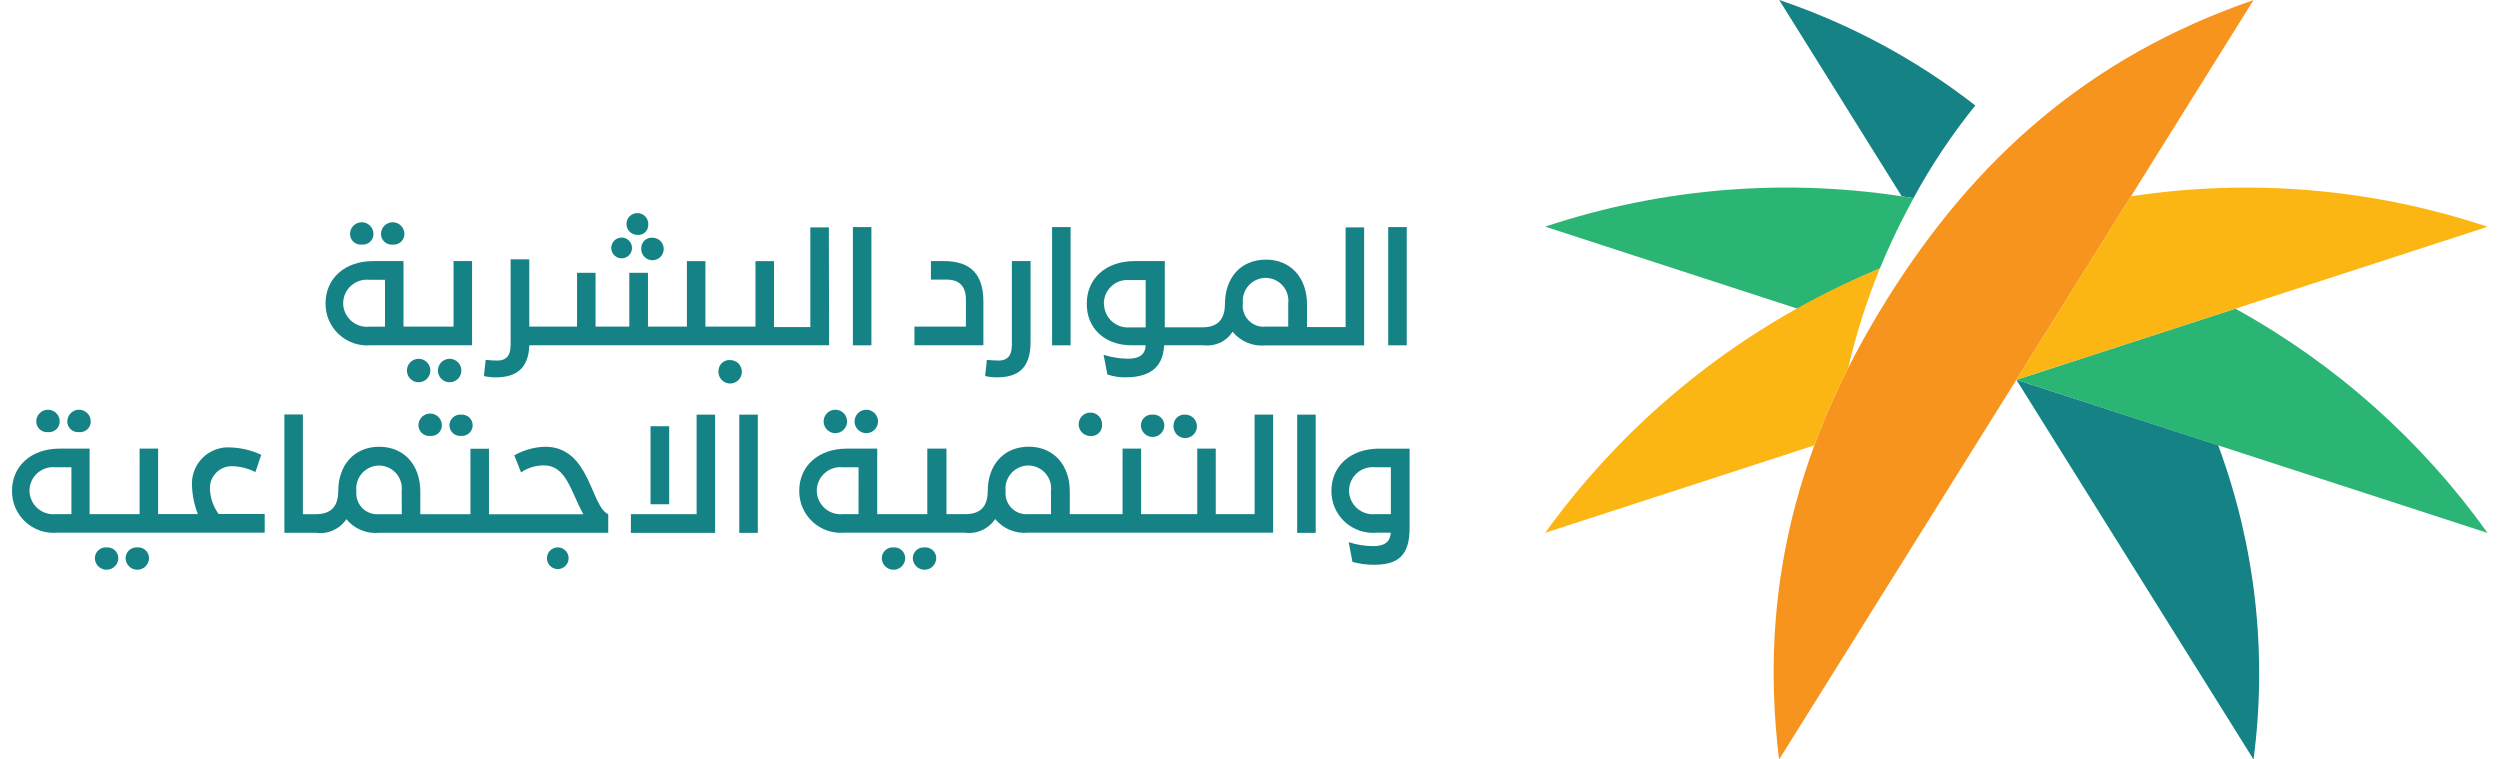
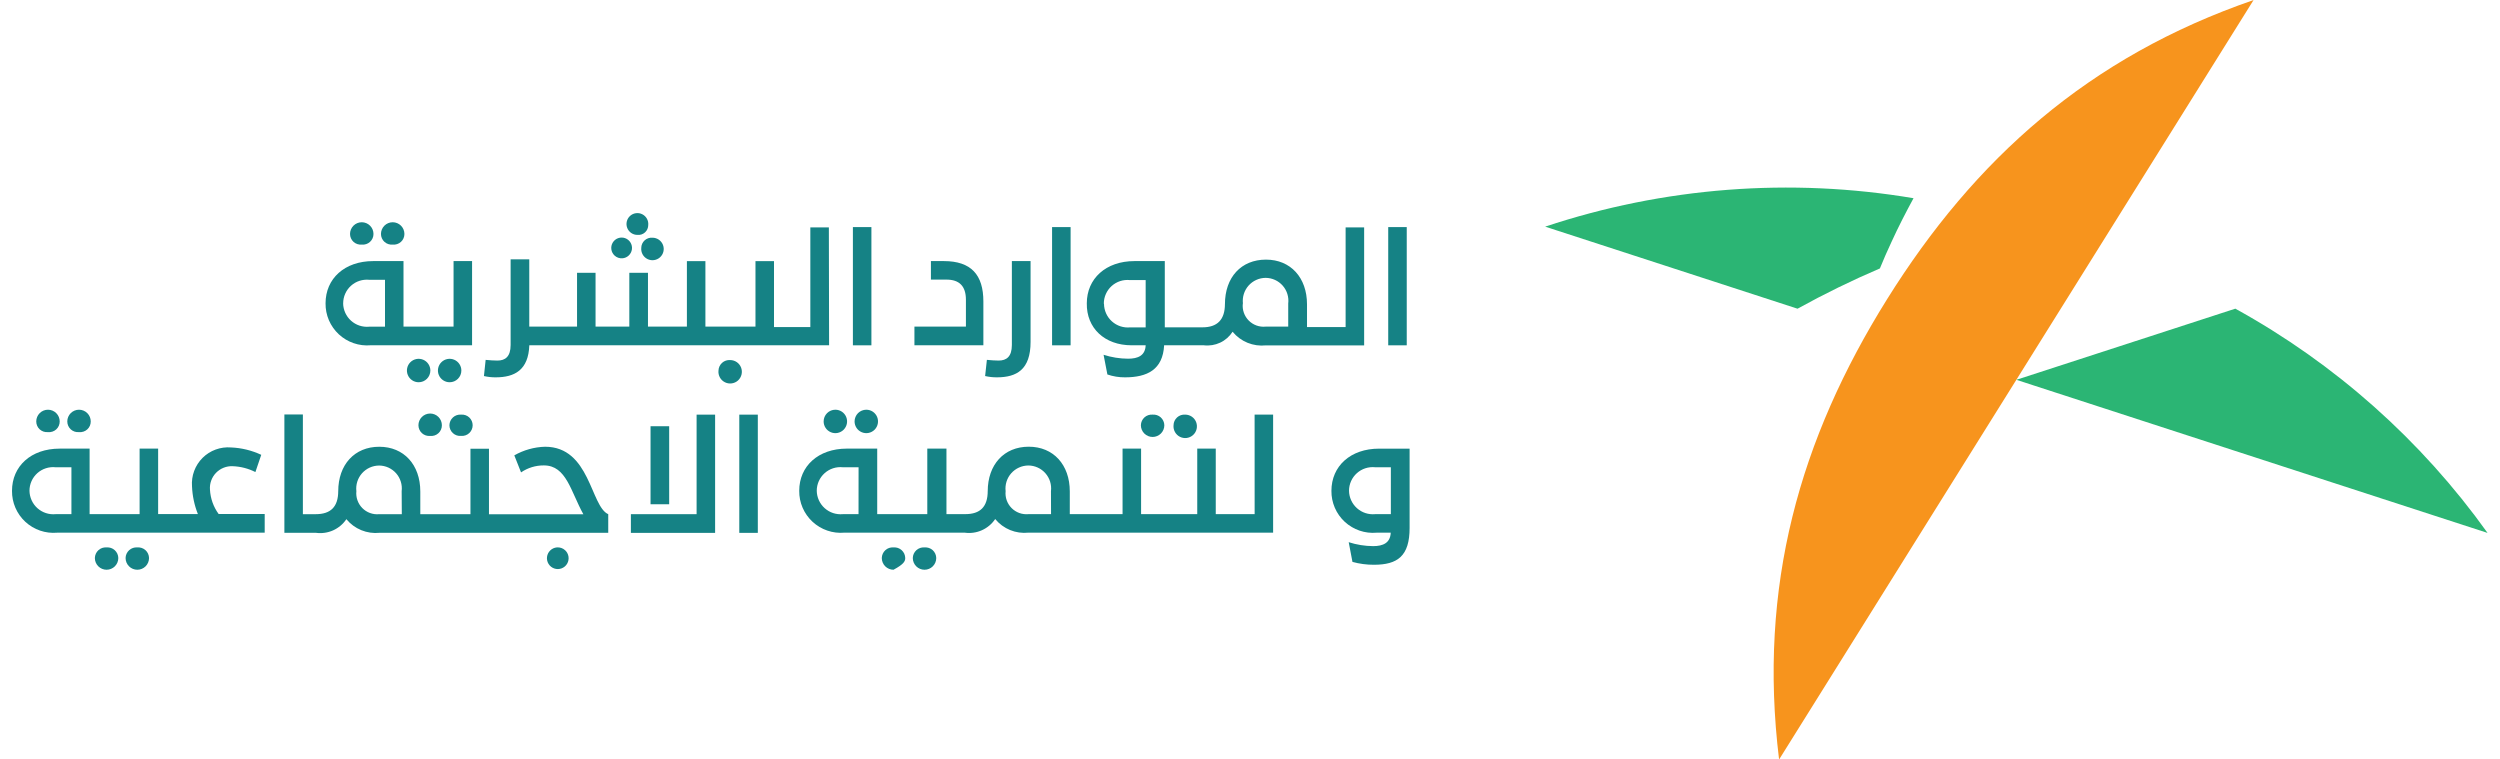
<svg xmlns="http://www.w3.org/2000/svg" width="158" height="48" viewBox="0 0 158 48" fill="none">
  <path d="M3.032 27.309C3.126 27.319 3.221 27.309 3.311 27.279C3.401 27.25 3.484 27.202 3.554 27.138C3.624 27.074 3.679 26.997 3.717 26.91C3.755 26.823 3.774 26.729 3.773 26.635C3.773 26.438 3.695 26.25 3.556 26.111C3.417 25.972 3.228 25.894 3.032 25.894C2.835 25.894 2.647 25.972 2.508 26.111C2.369 26.25 2.291 26.438 2.291 26.635C2.29 26.729 2.31 26.823 2.348 26.909C2.385 26.995 2.441 27.073 2.511 27.137C2.581 27.2 2.663 27.248 2.753 27.278C2.842 27.308 2.938 27.318 3.032 27.309Z" fill="#158285" />
  <path d="M4.994 27.309C5.089 27.319 5.184 27.309 5.274 27.279C5.364 27.25 5.446 27.202 5.516 27.138C5.586 27.074 5.642 26.997 5.68 26.91C5.717 26.823 5.736 26.729 5.735 26.635C5.735 26.438 5.657 26.25 5.518 26.111C5.379 25.972 5.191 25.894 4.994 25.894C4.798 25.894 4.609 25.972 4.47 26.111C4.331 26.25 4.253 26.438 4.253 26.635C4.253 26.729 4.272 26.823 4.31 26.909C4.348 26.995 4.404 27.073 4.473 27.137C4.543 27.2 4.626 27.248 4.715 27.278C4.805 27.308 4.9 27.318 4.994 27.309Z" fill="#158285" />
  <path d="M6.736 34.596C6.643 34.589 6.549 34.6 6.46 34.63C6.372 34.66 6.29 34.708 6.221 34.771C6.151 34.834 6.096 34.91 6.057 34.995C6.018 35.081 5.997 35.173 5.995 35.267C5.995 35.463 6.073 35.651 6.212 35.791C6.351 35.929 6.54 36.008 6.736 36.008C6.933 36.008 7.121 35.929 7.26 35.791C7.399 35.651 7.477 35.463 7.477 35.267C7.476 35.173 7.455 35.081 7.416 34.995C7.377 34.91 7.321 34.834 7.252 34.771C7.183 34.708 7.101 34.66 7.012 34.63C6.924 34.6 6.829 34.589 6.736 34.596Z" fill="#158285" />
  <path d="M8.677 34.596C8.584 34.589 8.49 34.601 8.402 34.631C8.313 34.661 8.231 34.709 8.162 34.772C8.093 34.834 8.037 34.911 7.998 34.996C7.959 35.081 7.938 35.173 7.937 35.267C7.937 35.463 8.015 35.652 8.154 35.791C8.293 35.93 8.481 36.008 8.678 36.008C8.874 36.008 9.063 35.93 9.202 35.791C9.341 35.652 9.419 35.463 9.419 35.267C9.417 35.173 9.397 35.081 9.358 34.995C9.32 34.91 9.264 34.833 9.194 34.77C9.125 34.707 9.043 34.66 8.954 34.63C8.866 34.6 8.771 34.588 8.677 34.596Z" fill="#158285" />
  <path d="M13.27 30.946C13.255 30.752 13.281 30.556 13.348 30.373C13.414 30.189 13.518 30.022 13.654 29.882C13.79 29.742 13.954 29.632 14.135 29.56C14.316 29.488 14.511 29.455 14.705 29.464C15.205 29.482 15.695 29.608 16.141 29.834L16.511 28.745C15.912 28.465 15.263 28.306 14.603 28.279C14.273 28.252 13.941 28.297 13.63 28.411C13.319 28.524 13.037 28.704 12.802 28.938C12.568 29.171 12.387 29.453 12.272 29.763C12.156 30.073 12.11 30.405 12.135 30.735C12.159 31.336 12.284 31.929 12.506 32.488H9.994V28.353H8.823V32.495H5.663V28.353H3.773C1.957 28.353 0.759 29.465 0.759 31.021C0.755 31.387 0.827 31.751 0.972 32.088C1.117 32.425 1.331 32.728 1.6 32.977C1.869 33.226 2.188 33.416 2.535 33.535C2.882 33.654 3.25 33.698 3.615 33.666H16.729V32.484H13.817C13.489 32.035 13.3 31.501 13.27 30.946ZM4.514 32.495H3.514C3.306 32.515 3.097 32.491 2.899 32.426C2.701 32.361 2.519 32.255 2.363 32.116C2.208 31.977 2.084 31.807 1.998 31.617C1.912 31.427 1.866 31.221 1.863 31.013C1.863 30.804 1.908 30.597 1.993 30.406C2.078 30.215 2.203 30.044 2.359 29.904C2.514 29.765 2.697 29.659 2.897 29.595C3.096 29.53 3.306 29.509 3.514 29.531H4.514V32.495Z" fill="#158285" />
  <path d="M27.186 27.55C27.28 27.56 27.375 27.55 27.465 27.521C27.555 27.491 27.638 27.443 27.708 27.379C27.778 27.316 27.834 27.238 27.871 27.151C27.909 27.064 27.928 26.97 27.927 26.876C27.927 26.679 27.849 26.491 27.71 26.352C27.571 26.213 27.382 26.135 27.186 26.135C26.989 26.135 26.801 26.213 26.662 26.352C26.523 26.491 26.445 26.679 26.445 26.876C26.445 26.97 26.465 27.063 26.503 27.149C26.541 27.236 26.597 27.313 26.666 27.376C26.736 27.44 26.818 27.488 26.907 27.518C26.997 27.548 27.092 27.559 27.186 27.55Z" fill="#158285" />
  <path d="M29.144 27.549C29.236 27.556 29.33 27.545 29.418 27.514C29.506 27.484 29.587 27.436 29.655 27.372C29.724 27.309 29.778 27.233 29.815 27.147C29.853 27.062 29.872 26.97 29.872 26.877C29.872 26.784 29.853 26.691 29.815 26.606C29.778 26.521 29.724 26.444 29.655 26.381C29.587 26.318 29.506 26.269 29.418 26.239C29.33 26.209 29.236 26.197 29.144 26.204C29.05 26.197 28.956 26.208 28.868 26.238C28.779 26.268 28.698 26.316 28.628 26.379C28.559 26.442 28.503 26.518 28.464 26.604C28.426 26.689 28.405 26.781 28.403 26.875C28.403 26.969 28.423 27.062 28.461 27.148C28.499 27.234 28.555 27.312 28.625 27.375C28.694 27.439 28.776 27.487 28.866 27.517C28.955 27.547 29.05 27.558 29.144 27.549Z" fill="#158285" />
  <path d="M34.449 28.234C33.765 28.253 33.097 28.441 32.504 28.779L32.93 29.855C33.355 29.563 33.859 29.41 34.375 29.414C35.797 29.414 36.071 31.065 36.868 32.5H30.903V28.359H29.733V32.497H26.563V31.062C26.563 29.369 25.522 28.235 23.97 28.235C22.407 28.235 21.376 29.366 21.376 31.055V31.033C21.376 32.044 20.887 32.496 19.957 32.496H19.142V26.196H17.973V33.673H19.961C20.331 33.725 20.708 33.672 21.05 33.52C21.391 33.367 21.683 33.122 21.891 32.812C22.143 33.118 22.466 33.357 22.833 33.507C23.2 33.658 23.598 33.715 23.992 33.673H38.441V32.497C37.32 32.002 37.298 28.234 34.449 28.234ZM25.394 32.497H23.958C23.764 32.515 23.568 32.489 23.385 32.422C23.201 32.355 23.035 32.249 22.898 32.11C22.761 31.971 22.656 31.803 22.591 31.619C22.526 31.435 22.503 31.239 22.523 31.045C22.499 30.842 22.519 30.636 22.58 30.441C22.641 30.246 22.743 30.066 22.878 29.913C23.014 29.76 23.18 29.637 23.366 29.552C23.552 29.468 23.754 29.424 23.958 29.422C24.162 29.423 24.364 29.468 24.55 29.552C24.735 29.637 24.901 29.76 25.036 29.913C25.171 30.067 25.271 30.247 25.331 30.442C25.392 30.637 25.41 30.842 25.385 31.045L25.394 32.497Z" fill="#158285" />
  <path d="M35.196 34.596C35.039 34.609 34.891 34.675 34.778 34.785C34.664 34.894 34.591 35.039 34.572 35.195C34.552 35.352 34.587 35.51 34.671 35.644C34.755 35.777 34.882 35.878 35.031 35.928C35.18 35.979 35.343 35.977 35.49 35.922C35.638 35.867 35.763 35.763 35.842 35.627C35.922 35.491 35.953 35.332 35.929 35.176C35.905 35.02 35.828 34.877 35.712 34.772C35.642 34.708 35.561 34.66 35.472 34.63C35.384 34.6 35.29 34.589 35.196 34.596Z" fill="#158285" />
  <path d="M44.025 32.496H39.872V33.678H45.195V26.205H44.025V32.496Z" fill="#158285" />
  <path d="M42.292 26.938H41.114V31.869H42.292V26.938Z" fill="#158285" />
  <path d="M47.894 26.205H46.723V33.677H47.894V26.205Z" fill="#158285" />
  <path d="M52.054 26.634C52.054 26.781 52.097 26.924 52.179 27.046C52.26 27.168 52.376 27.262 52.511 27.318C52.646 27.375 52.795 27.389 52.939 27.361C53.083 27.332 53.215 27.262 53.318 27.158C53.422 27.054 53.492 26.922 53.521 26.779C53.55 26.635 53.535 26.486 53.479 26.351C53.423 26.215 53.328 26.1 53.206 26.018C53.084 25.937 52.941 25.894 52.794 25.894C52.697 25.894 52.601 25.913 52.511 25.95C52.421 25.987 52.34 26.042 52.271 26.11C52.202 26.179 52.148 26.261 52.11 26.351C52.073 26.441 52.054 26.537 52.054 26.634Z" fill="#158285" />
  <path d="M54.009 26.634C54.009 26.781 54.053 26.924 54.134 27.046C54.215 27.168 54.331 27.262 54.467 27.318C54.602 27.375 54.751 27.389 54.894 27.361C55.038 27.332 55.17 27.262 55.274 27.158C55.377 27.054 55.448 26.922 55.476 26.779C55.505 26.635 55.49 26.486 55.434 26.351C55.378 26.215 55.283 26.1 55.161 26.018C55.04 25.937 54.896 25.894 54.75 25.894C54.653 25.894 54.556 25.913 54.467 25.95C54.377 25.987 54.295 26.042 54.226 26.11C54.157 26.179 54.103 26.261 54.066 26.351C54.028 26.441 54.009 26.537 54.009 26.634Z" fill="#158285" />
-   <path d="M56.47 34.596C56.377 34.589 56.283 34.6 56.194 34.63C56.105 34.66 56.024 34.708 55.955 34.771C55.885 34.834 55.829 34.91 55.791 34.995C55.752 35.081 55.731 35.173 55.729 35.267C55.729 35.463 55.807 35.651 55.946 35.791C56.085 35.929 56.274 36.008 56.47 36.008C56.667 36.008 56.855 35.929 56.994 35.791C57.133 35.651 57.211 35.463 57.211 35.267C57.209 35.173 57.188 35.081 57.15 34.995C57.111 34.91 57.055 34.834 56.986 34.771C56.916 34.708 56.835 34.66 56.746 34.63C56.658 34.6 56.563 34.589 56.47 34.596Z" fill="#158285" />
+   <path d="M56.47 34.596C56.377 34.589 56.283 34.6 56.194 34.63C56.105 34.66 56.024 34.708 55.955 34.771C55.885 34.834 55.829 34.91 55.791 34.995C55.752 35.081 55.731 35.173 55.729 35.267C55.729 35.463 55.807 35.651 55.946 35.791C56.085 35.929 56.274 36.008 56.47 36.008C57.133 35.651 57.211 35.463 57.211 35.267C57.209 35.173 57.188 35.081 57.15 34.995C57.111 34.91 57.055 34.834 56.986 34.771C56.916 34.708 56.835 34.66 56.746 34.63C56.658 34.6 56.563 34.589 56.47 34.596Z" fill="#158285" />
  <path d="M58.429 34.596C58.336 34.589 58.242 34.601 58.154 34.631C58.065 34.661 57.983 34.709 57.914 34.772C57.845 34.834 57.789 34.911 57.75 34.996C57.711 35.081 57.691 35.173 57.689 35.267C57.689 35.463 57.767 35.652 57.906 35.791C58.045 35.93 58.233 36.008 58.43 36.008C58.626 36.008 58.815 35.93 58.954 35.791C59.093 35.652 59.171 35.463 59.171 35.267C59.169 35.173 59.149 35.081 59.11 34.995C59.072 34.91 59.016 34.833 58.947 34.77C58.877 34.707 58.795 34.66 58.706 34.63C58.617 34.6 58.523 34.588 58.43 34.596H58.429Z" fill="#158285" />
-   <path d="M68.91 27.556C69.004 27.565 69.1 27.555 69.19 27.524C69.28 27.494 69.363 27.445 69.433 27.381C69.503 27.317 69.559 27.238 69.596 27.151C69.634 27.063 69.652 26.969 69.651 26.874C69.663 26.726 69.63 26.577 69.556 26.448C69.482 26.319 69.371 26.215 69.237 26.149C69.103 26.084 68.953 26.061 68.806 26.082C68.658 26.104 68.521 26.169 68.411 26.27C68.302 26.371 68.225 26.502 68.191 26.647C68.158 26.792 68.168 26.944 68.222 27.083C68.276 27.221 68.37 27.341 68.493 27.425C68.615 27.51 68.761 27.555 68.91 27.556Z" fill="#158285" />
  <path d="M72.844 26.204C72.751 26.197 72.657 26.208 72.569 26.238C72.48 26.268 72.399 26.316 72.329 26.379C72.26 26.442 72.204 26.518 72.165 26.604C72.126 26.689 72.106 26.781 72.104 26.875C72.104 27.071 72.182 27.259 72.321 27.398C72.46 27.537 72.648 27.616 72.845 27.616C73.041 27.616 73.23 27.537 73.369 27.398C73.508 27.259 73.586 27.071 73.586 26.875C73.584 26.781 73.563 26.689 73.524 26.604C73.486 26.518 73.43 26.442 73.361 26.379C73.291 26.316 73.21 26.268 73.121 26.238C73.032 26.208 72.939 26.197 72.845 26.204H72.844Z" fill="#158285" />
  <path d="M74.168 26.875C74.153 27.023 74.185 27.173 74.257 27.303C74.329 27.434 74.439 27.54 74.573 27.607C74.706 27.674 74.857 27.699 75.004 27.679C75.153 27.659 75.291 27.594 75.402 27.494C75.512 27.394 75.59 27.263 75.625 27.118C75.66 26.972 75.65 26.82 75.597 26.681C75.544 26.541 75.449 26.421 75.327 26.336C75.204 26.251 75.058 26.205 74.909 26.204C74.816 26.197 74.722 26.208 74.633 26.238C74.544 26.268 74.463 26.316 74.393 26.379C74.324 26.442 74.268 26.518 74.229 26.603C74.19 26.689 74.169 26.781 74.168 26.875Z" fill="#158285" />
  <path d="M79.293 32.495H76.836V28.353H75.666V32.495H72.117V28.353H70.946V32.495H67.611V31.059C67.611 29.366 66.57 28.232 65.018 28.232C63.454 28.232 62.424 29.363 62.424 31.052V31.03C62.424 32.041 61.939 32.493 61.009 32.493H59.816V28.352H58.605V32.493H55.44V28.352H53.525C51.709 28.352 50.511 29.463 50.511 31.019C50.507 31.386 50.579 31.749 50.724 32.086C50.869 32.423 51.083 32.726 51.352 32.975C51.621 33.224 51.94 33.415 52.287 33.533C52.634 33.652 53.002 33.697 53.367 33.664H60.966C61.336 33.717 61.713 33.664 62.055 33.511C62.396 33.359 62.688 33.114 62.896 32.803C63.148 33.109 63.471 33.349 63.838 33.499C64.205 33.649 64.603 33.706 64.997 33.664H80.461V26.201H79.291L79.293 32.495ZM54.259 32.495H53.27C53.062 32.514 52.852 32.491 52.654 32.426C52.456 32.361 52.274 32.255 52.119 32.116C51.964 31.977 51.839 31.807 51.753 31.617C51.667 31.427 51.621 31.221 51.619 31.013C51.619 30.804 51.664 30.597 51.749 30.406C51.835 30.215 51.959 30.044 52.115 29.905C52.27 29.765 52.453 29.66 52.652 29.595C52.851 29.531 53.062 29.509 53.27 29.531H54.262L54.259 32.495ZM66.426 32.495H64.99C64.796 32.512 64.6 32.487 64.417 32.42C64.234 32.353 64.067 32.246 63.93 32.107C63.793 31.968 63.688 31.801 63.623 31.617C63.558 31.433 63.535 31.236 63.555 31.042C63.531 30.839 63.551 30.633 63.612 30.438C63.673 30.243 63.775 30.063 63.91 29.91C64.046 29.757 64.212 29.634 64.398 29.55C64.584 29.465 64.786 29.421 64.99 29.419C65.195 29.42 65.397 29.464 65.583 29.549C65.769 29.633 65.935 29.756 66.07 29.91C66.205 30.063 66.306 30.243 66.367 30.438C66.427 30.633 66.446 30.839 66.421 31.042L66.426 32.495Z" fill="#158285" />
-   <path d="M83.152 26.205H81.982V33.677H83.152V26.205Z" fill="#158285" />
  <path d="M87.16 28.354C85.344 28.354 84.146 29.465 84.146 31.021C84.142 31.388 84.215 31.751 84.359 32.088C84.504 32.425 84.718 32.728 84.987 32.977C85.257 33.226 85.575 33.416 85.922 33.535C86.269 33.654 86.637 33.699 87.002 33.666H87.895C87.866 34.312 87.413 34.515 86.783 34.515C86.259 34.511 85.738 34.428 85.238 34.266L85.475 35.512C85.916 35.634 86.373 35.695 86.831 35.693C88.332 35.693 89.087 35.141 89.087 33.363V28.354H87.16ZM87.902 30.987V32.495H86.908C86.701 32.514 86.491 32.491 86.293 32.426C86.095 32.361 85.913 32.255 85.758 32.116C85.603 31.976 85.478 31.806 85.392 31.616C85.306 31.427 85.26 31.221 85.258 31.012C85.258 30.803 85.303 30.597 85.388 30.406C85.474 30.215 85.598 30.044 85.754 29.905C85.909 29.765 86.092 29.66 86.291 29.595C86.49 29.531 86.7 29.509 86.908 29.53H87.902V30.987Z" fill="#158285" />
  <path d="M62.149 19.053C62.149 17.368 61.375 16.501 59.653 16.501H58.834V17.671H59.819C60.631 17.671 61.046 18.086 61.046 18.942V20.642H57.792V21.821H62.149V19.053Z" fill="#158285" />
  <path d="M65.132 21.61V16.501H63.95V21.802C63.95 22.543 63.609 22.788 63.112 22.788C62.871 22.788 62.672 22.769 62.371 22.743L62.26 23.766C62.503 23.821 62.752 23.849 63.001 23.848C64.257 23.848 65.132 23.355 65.132 21.61Z" fill="#158285" />
  <path d="M67.662 14.352H66.491V21.824H67.662V14.352Z" fill="#158285" />
  <path d="M71.515 21.822H72.406C72.38 22.468 71.928 22.67 71.294 22.67C70.768 22.667 70.246 22.583 69.746 22.422L69.987 23.667C70.344 23.789 70.72 23.851 71.098 23.848C72.506 23.848 73.492 23.363 73.573 21.822H76.081C76.434 21.865 76.792 21.807 77.114 21.656C77.436 21.505 77.708 21.265 77.9 20.966C78.151 21.273 78.475 21.512 78.842 21.663C79.209 21.813 79.607 21.87 80.001 21.828H86.214V14.372H85.043V20.67H82.603V19.235C82.603 17.541 81.562 16.408 80.01 16.408C78.447 16.408 77.416 17.519 77.416 19.227V19.205C77.416 20.216 76.927 20.687 75.997 20.687H73.615V16.501H71.7C69.884 16.501 68.686 17.613 68.686 19.169C68.658 20.733 69.81 21.822 71.515 21.822ZM78.553 19.184C78.53 18.98 78.549 18.775 78.61 18.579C78.671 18.384 78.773 18.204 78.908 18.051C79.044 17.898 79.21 17.775 79.396 17.691C79.582 17.606 79.784 17.562 79.989 17.561C80.193 17.562 80.394 17.607 80.58 17.691C80.766 17.776 80.931 17.899 81.066 18.052C81.201 18.205 81.302 18.385 81.362 18.581C81.422 18.776 81.441 18.981 81.416 19.184V20.643H79.98C79.786 20.662 79.59 20.637 79.406 20.57C79.222 20.503 79.056 20.396 78.918 20.257C78.781 20.118 78.676 19.95 78.612 19.766C78.547 19.581 78.524 19.385 78.545 19.191L78.553 19.184ZM69.762 19.184C69.762 18.974 69.806 18.768 69.892 18.577C69.977 18.386 70.102 18.215 70.257 18.075C70.413 17.935 70.596 17.83 70.795 17.765C70.994 17.701 71.205 17.679 71.413 17.702H72.406V19.184V20.691H71.424C71.217 20.71 71.007 20.687 70.809 20.622C70.611 20.557 70.429 20.451 70.274 20.312C70.118 20.173 69.994 20.003 69.908 19.813C69.822 19.623 69.776 19.417 69.773 19.209L69.762 19.184Z" fill="#158285" />
  <path d="M88.906 14.352H87.736V21.824H88.906V14.352Z" fill="#158285" />
  <path d="M24.819 15.458C24.912 15.468 25.007 15.458 25.097 15.428C25.186 15.399 25.269 15.351 25.339 15.288C25.409 15.225 25.465 15.148 25.502 15.061C25.54 14.975 25.56 14.882 25.559 14.787C25.559 14.591 25.481 14.402 25.342 14.263C25.203 14.124 25.015 14.046 24.818 14.046C24.622 14.046 24.433 14.124 24.294 14.263C24.155 14.402 24.077 14.591 24.077 14.787C24.077 14.882 24.097 14.975 24.135 15.06C24.173 15.146 24.229 15.224 24.299 15.287C24.369 15.35 24.451 15.398 24.54 15.427C24.63 15.457 24.725 15.467 24.819 15.458Z" fill="#158285" />
  <path d="M22.863 15.458C22.957 15.468 23.052 15.458 23.142 15.428C23.231 15.399 23.314 15.351 23.383 15.288C23.453 15.225 23.509 15.148 23.547 15.061C23.585 14.975 23.605 14.882 23.604 14.787C23.604 14.591 23.526 14.402 23.387 14.263C23.248 14.124 23.059 14.046 22.863 14.046C22.666 14.046 22.478 14.124 22.339 14.263C22.2 14.402 22.122 14.591 22.122 14.787C22.122 14.882 22.142 14.975 22.18 15.06C22.218 15.146 22.274 15.223 22.344 15.287C22.414 15.35 22.496 15.398 22.585 15.427C22.674 15.456 22.77 15.467 22.863 15.458Z" fill="#158285" />
  <path d="M23.43 21.821H29.835V16.501H28.665V20.642H25.501V16.501H23.589C21.773 16.501 20.575 17.612 20.575 19.168C20.57 19.535 20.642 19.9 20.786 20.237C20.931 20.575 21.145 20.878 21.413 21.128C21.683 21.378 22.001 21.569 22.348 21.688C22.695 21.808 23.064 21.853 23.43 21.821ZM21.689 19.165C21.689 18.956 21.733 18.75 21.819 18.559C21.904 18.368 22.029 18.197 22.184 18.058C22.34 17.918 22.523 17.812 22.722 17.748C22.921 17.684 23.131 17.662 23.339 17.683H24.332V20.647H23.336C23.129 20.667 22.92 20.644 22.722 20.579C22.524 20.514 22.342 20.409 22.187 20.27C22.032 20.131 21.907 19.961 21.821 19.771C21.735 19.582 21.689 19.377 21.686 19.168L21.689 19.165Z" fill="#158285" />
  <path d="M40.283 14.845C40.37 14.854 40.458 14.845 40.541 14.818C40.624 14.79 40.7 14.746 40.765 14.687C40.83 14.629 40.881 14.557 40.916 14.477C40.951 14.397 40.969 14.311 40.969 14.223C40.982 14.085 40.954 13.945 40.886 13.824C40.819 13.702 40.717 13.603 40.592 13.541C40.468 13.478 40.328 13.455 40.19 13.474C40.052 13.493 39.923 13.553 39.82 13.646C39.717 13.74 39.645 13.862 39.613 13.998C39.581 14.133 39.59 14.275 39.641 14.405C39.691 14.535 39.779 14.646 39.894 14.725C40.008 14.803 40.144 14.845 40.283 14.845Z" fill="#158285" />
  <path d="M39.339 16.324C39.489 16.312 39.63 16.249 39.739 16.145C39.848 16.041 39.918 15.903 39.938 15.754C39.957 15.604 39.924 15.453 39.845 15.325C39.766 15.197 39.645 15.1 39.503 15.05C39.36 15.001 39.205 15.002 39.064 15.053C38.922 15.104 38.803 15.203 38.725 15.332C38.647 15.461 38.617 15.613 38.638 15.762C38.659 15.911 38.731 16.048 38.841 16.151C38.907 16.212 38.986 16.26 39.072 16.29C39.157 16.319 39.248 16.331 39.339 16.324Z" fill="#158285" />
  <path d="M40.528 15.669C40.515 15.812 40.545 15.955 40.615 16.081C40.684 16.206 40.79 16.307 40.919 16.371C41.047 16.435 41.191 16.459 41.333 16.439C41.475 16.419 41.608 16.358 41.714 16.261C41.82 16.165 41.895 16.039 41.928 15.899C41.961 15.76 41.951 15.614 41.9 15.48C41.849 15.346 41.758 15.231 41.64 15.149C41.522 15.068 41.382 15.024 41.239 15.023C41.149 15.015 41.059 15.026 40.973 15.055C40.887 15.083 40.809 15.13 40.742 15.19C40.675 15.251 40.621 15.325 40.584 15.407C40.548 15.49 40.528 15.579 40.528 15.669Z" fill="#158285" />
  <path d="M52.384 14.372H51.213V20.67H48.917V16.502H47.746V20.643H44.582V16.502H43.412V20.643H40.952V17.242H39.773V20.643H37.639V17.242H36.469V20.643H33.45V16.39H32.271V21.803C32.271 22.544 31.93 22.788 31.434 22.788C31.193 22.788 30.989 22.77 30.693 22.744L30.585 23.767C30.828 23.822 31.077 23.85 31.326 23.848C32.522 23.848 33.397 23.389 33.453 21.822H52.399L52.384 14.372Z" fill="#158285" />
  <path d="M55.073 14.352H53.903V21.824H55.073V14.352Z" fill="#158285" />
  <path d="M27.199 23.417C27.199 23.271 27.155 23.128 27.074 23.006C26.992 22.884 26.877 22.789 26.741 22.733C26.606 22.677 26.457 22.662 26.314 22.691C26.17 22.72 26.038 22.79 25.934 22.894C25.831 22.997 25.76 23.129 25.732 23.273C25.703 23.417 25.718 23.566 25.774 23.701C25.83 23.836 25.925 23.952 26.047 24.033C26.168 24.115 26.311 24.158 26.458 24.158C26.555 24.158 26.651 24.139 26.741 24.102C26.831 24.064 26.913 24.01 26.982 23.941C27.05 23.872 27.105 23.791 27.142 23.701C27.179 23.611 27.199 23.515 27.199 23.417Z" fill="#158285" />
  <path d="M29.158 23.417C29.158 23.271 29.115 23.128 29.033 23.006C28.952 22.884 28.836 22.789 28.701 22.733C28.566 22.677 28.417 22.662 28.273 22.691C28.129 22.72 27.997 22.79 27.894 22.894C27.79 22.997 27.72 23.129 27.691 23.273C27.663 23.417 27.677 23.566 27.733 23.701C27.789 23.836 27.884 23.952 28.006 24.033C28.128 24.115 28.271 24.158 28.418 24.158C28.515 24.158 28.611 24.139 28.701 24.102C28.791 24.064 28.872 24.01 28.941 23.941C29.01 23.872 29.064 23.791 29.102 23.701C29.139 23.611 29.158 23.515 29.158 23.417Z" fill="#158285" />
  <path d="M46.148 22.756C46.055 22.749 45.961 22.761 45.873 22.791C45.785 22.821 45.703 22.869 45.634 22.932C45.565 22.995 45.509 23.071 45.47 23.156C45.431 23.241 45.41 23.333 45.408 23.426C45.393 23.575 45.425 23.724 45.497 23.855C45.569 23.986 45.679 24.091 45.813 24.158C45.946 24.225 46.097 24.25 46.245 24.23C46.393 24.21 46.531 24.146 46.642 24.046C46.753 23.945 46.83 23.814 46.865 23.669C46.9 23.524 46.89 23.371 46.837 23.232C46.783 23.092 46.689 22.972 46.566 22.887C46.443 22.802 46.297 22.756 46.148 22.756Z" fill="#158285" />
-   <path d="M120.189 12.407C120.434 12.44 120.678 12.485 120.93 12.525C122.052 10.457 123.361 8.496 124.84 6.666C121.112 3.763 116.922 1.51 112.446 -0.001L120.189 12.407ZM140.199 28.141L127.435 24.003L142.423 47.998C143.307 41.296 142.54 34.479 140.189 28.141H140.199Z" fill="#158285" />
  <path d="M119.27 18.899C124.796 10.052 132.003 3.594 142.425 0.004L127.432 24.005L112.438 48.002C111.097 37.053 113.742 27.746 119.27 18.899Z" fill="#F7941D" />
  <path d="M97.654 14.324L113.604 19.51C115.295 18.575 117.032 17.725 118.809 16.965C119.038 16.402 119.285 15.838 119.549 15.275C119.98 14.331 120.449 13.423 120.935 12.527C113.145 11.213 105.151 11.83 97.654 14.324ZM141.264 19.51L127.434 24.004L157.214 33.681C153.025 27.822 147.574 22.976 141.264 19.503V19.51Z" fill="#2BB574" />
-   <path d="M97.654 33.674L114.674 28.143C115.291 26.477 116.003 24.847 116.808 23.263C117.303 21.113 117.972 19.006 118.809 16.965C110.338 20.454 103.01 26.242 97.654 33.674ZM134.677 12.408L127.434 24.004L157.214 14.331C149.96 11.913 142.237 11.254 134.679 12.408H134.677Z" fill="#FCB614" />
</svg>